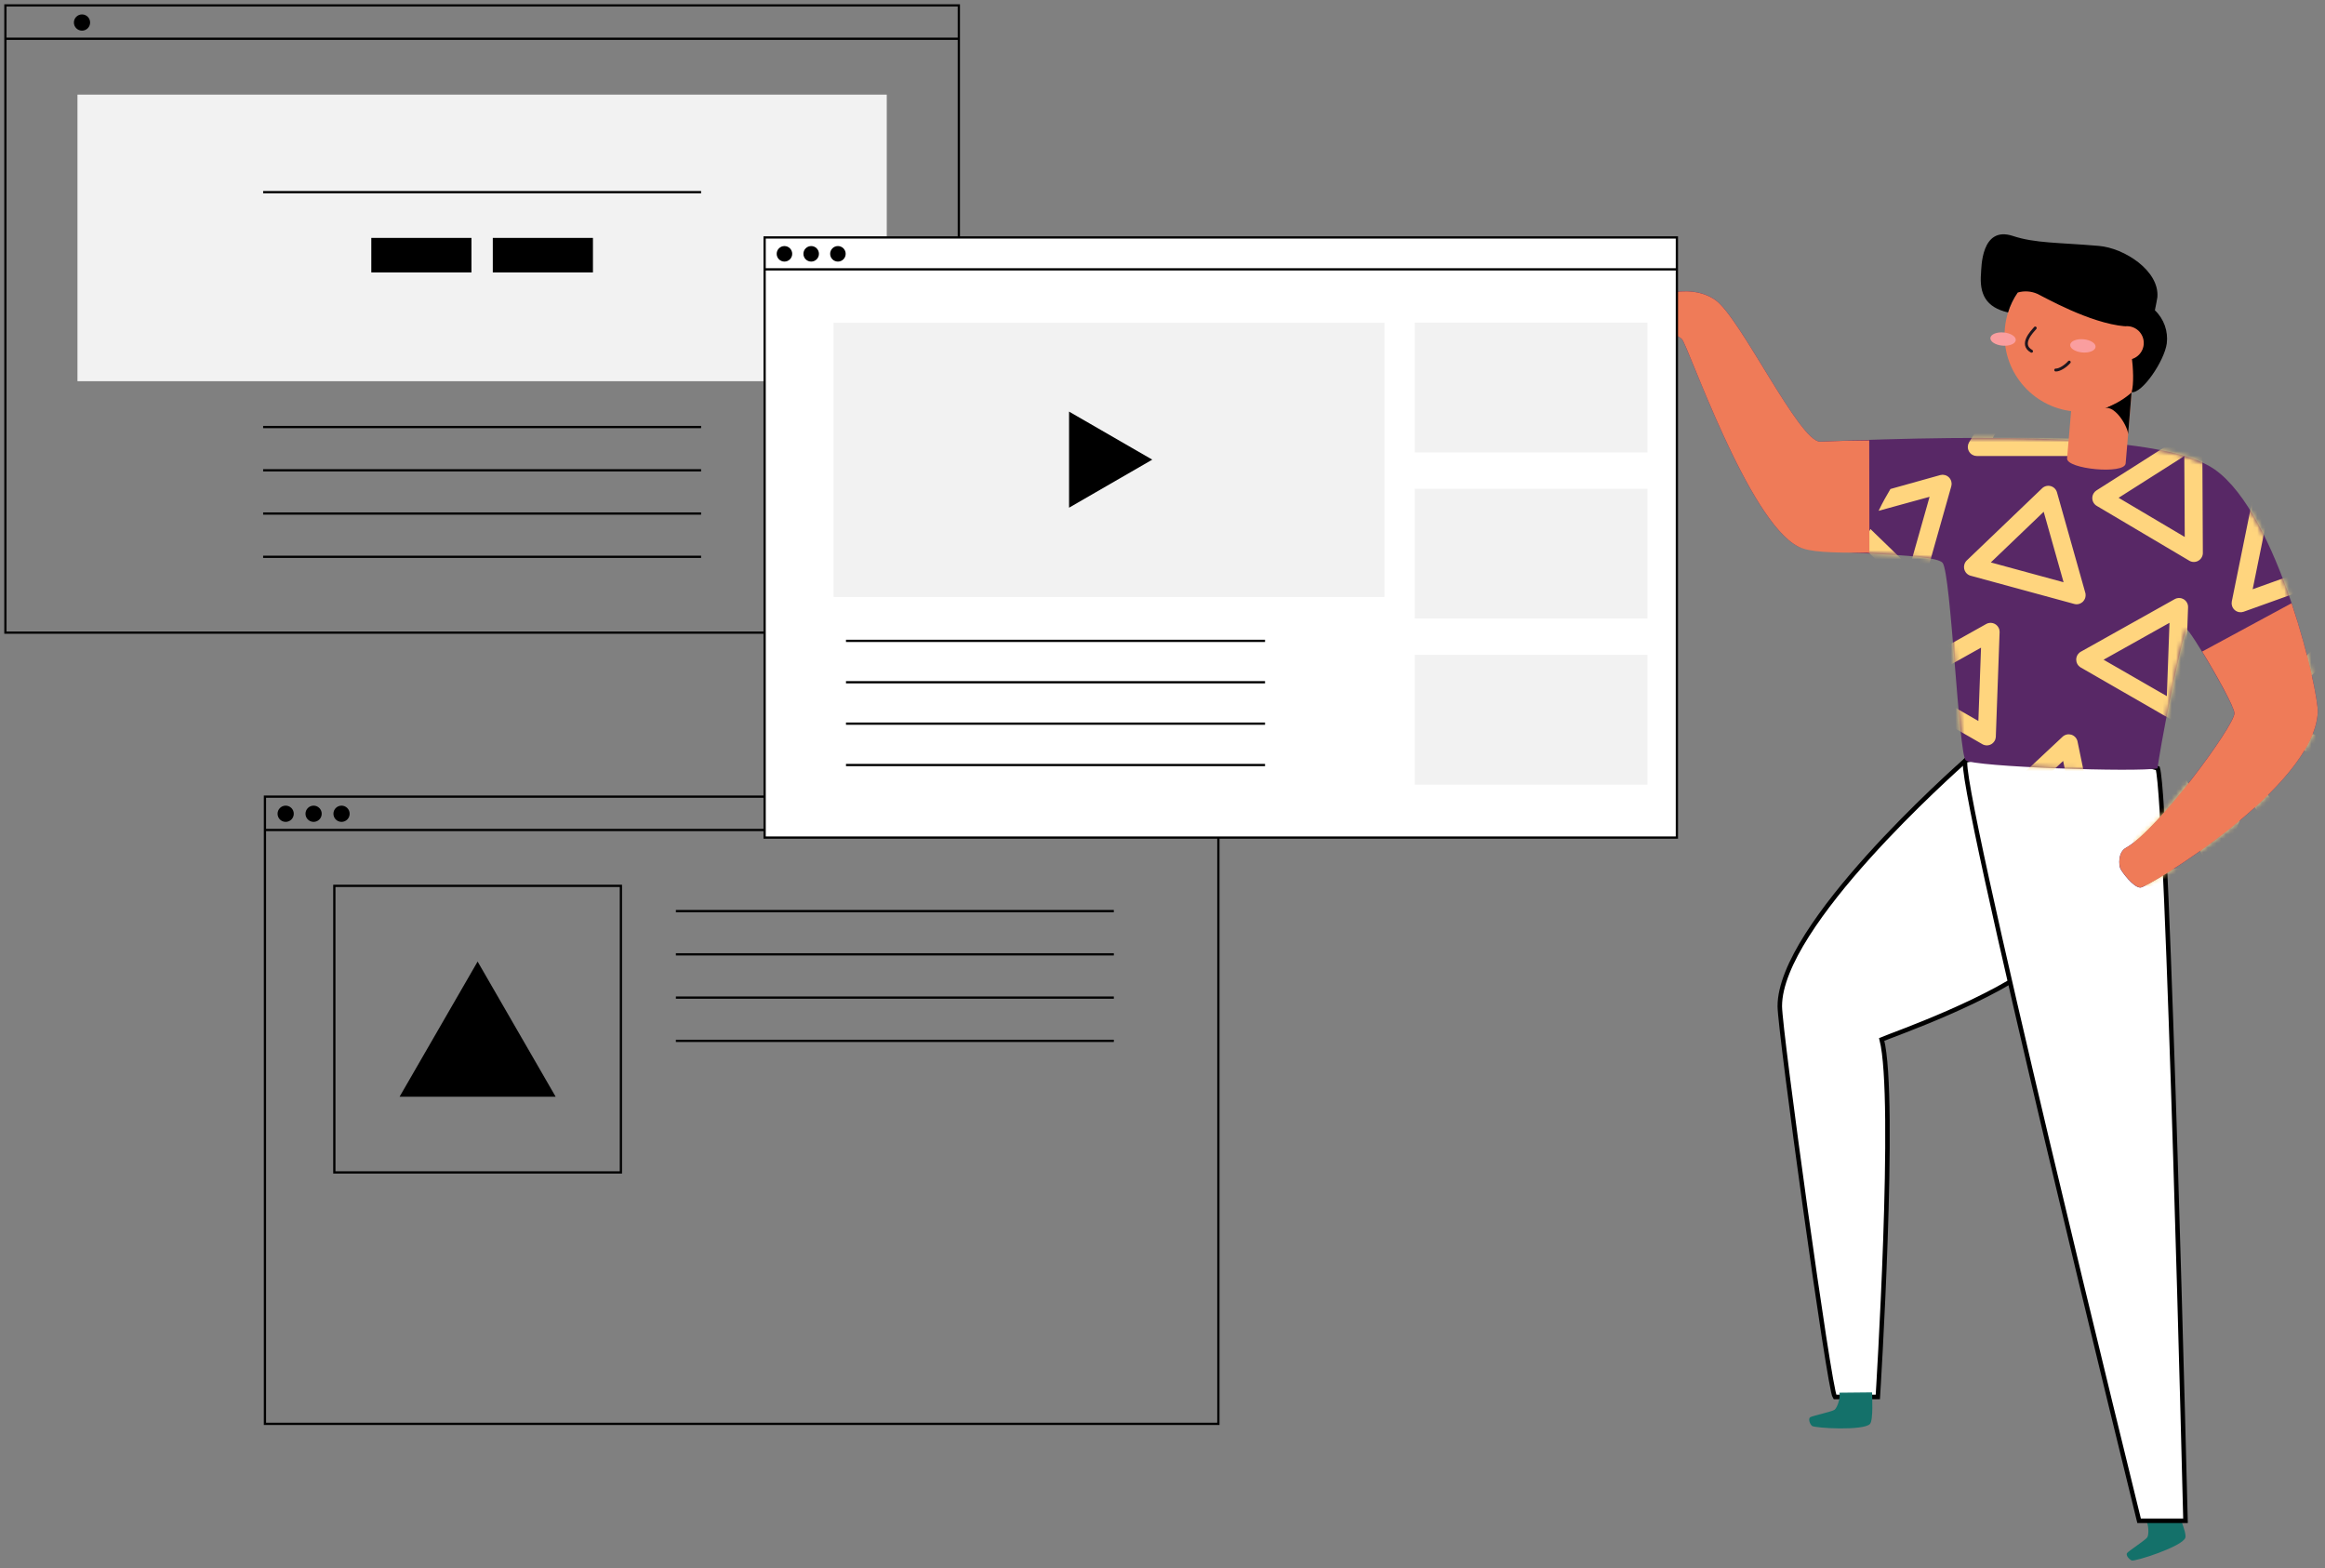
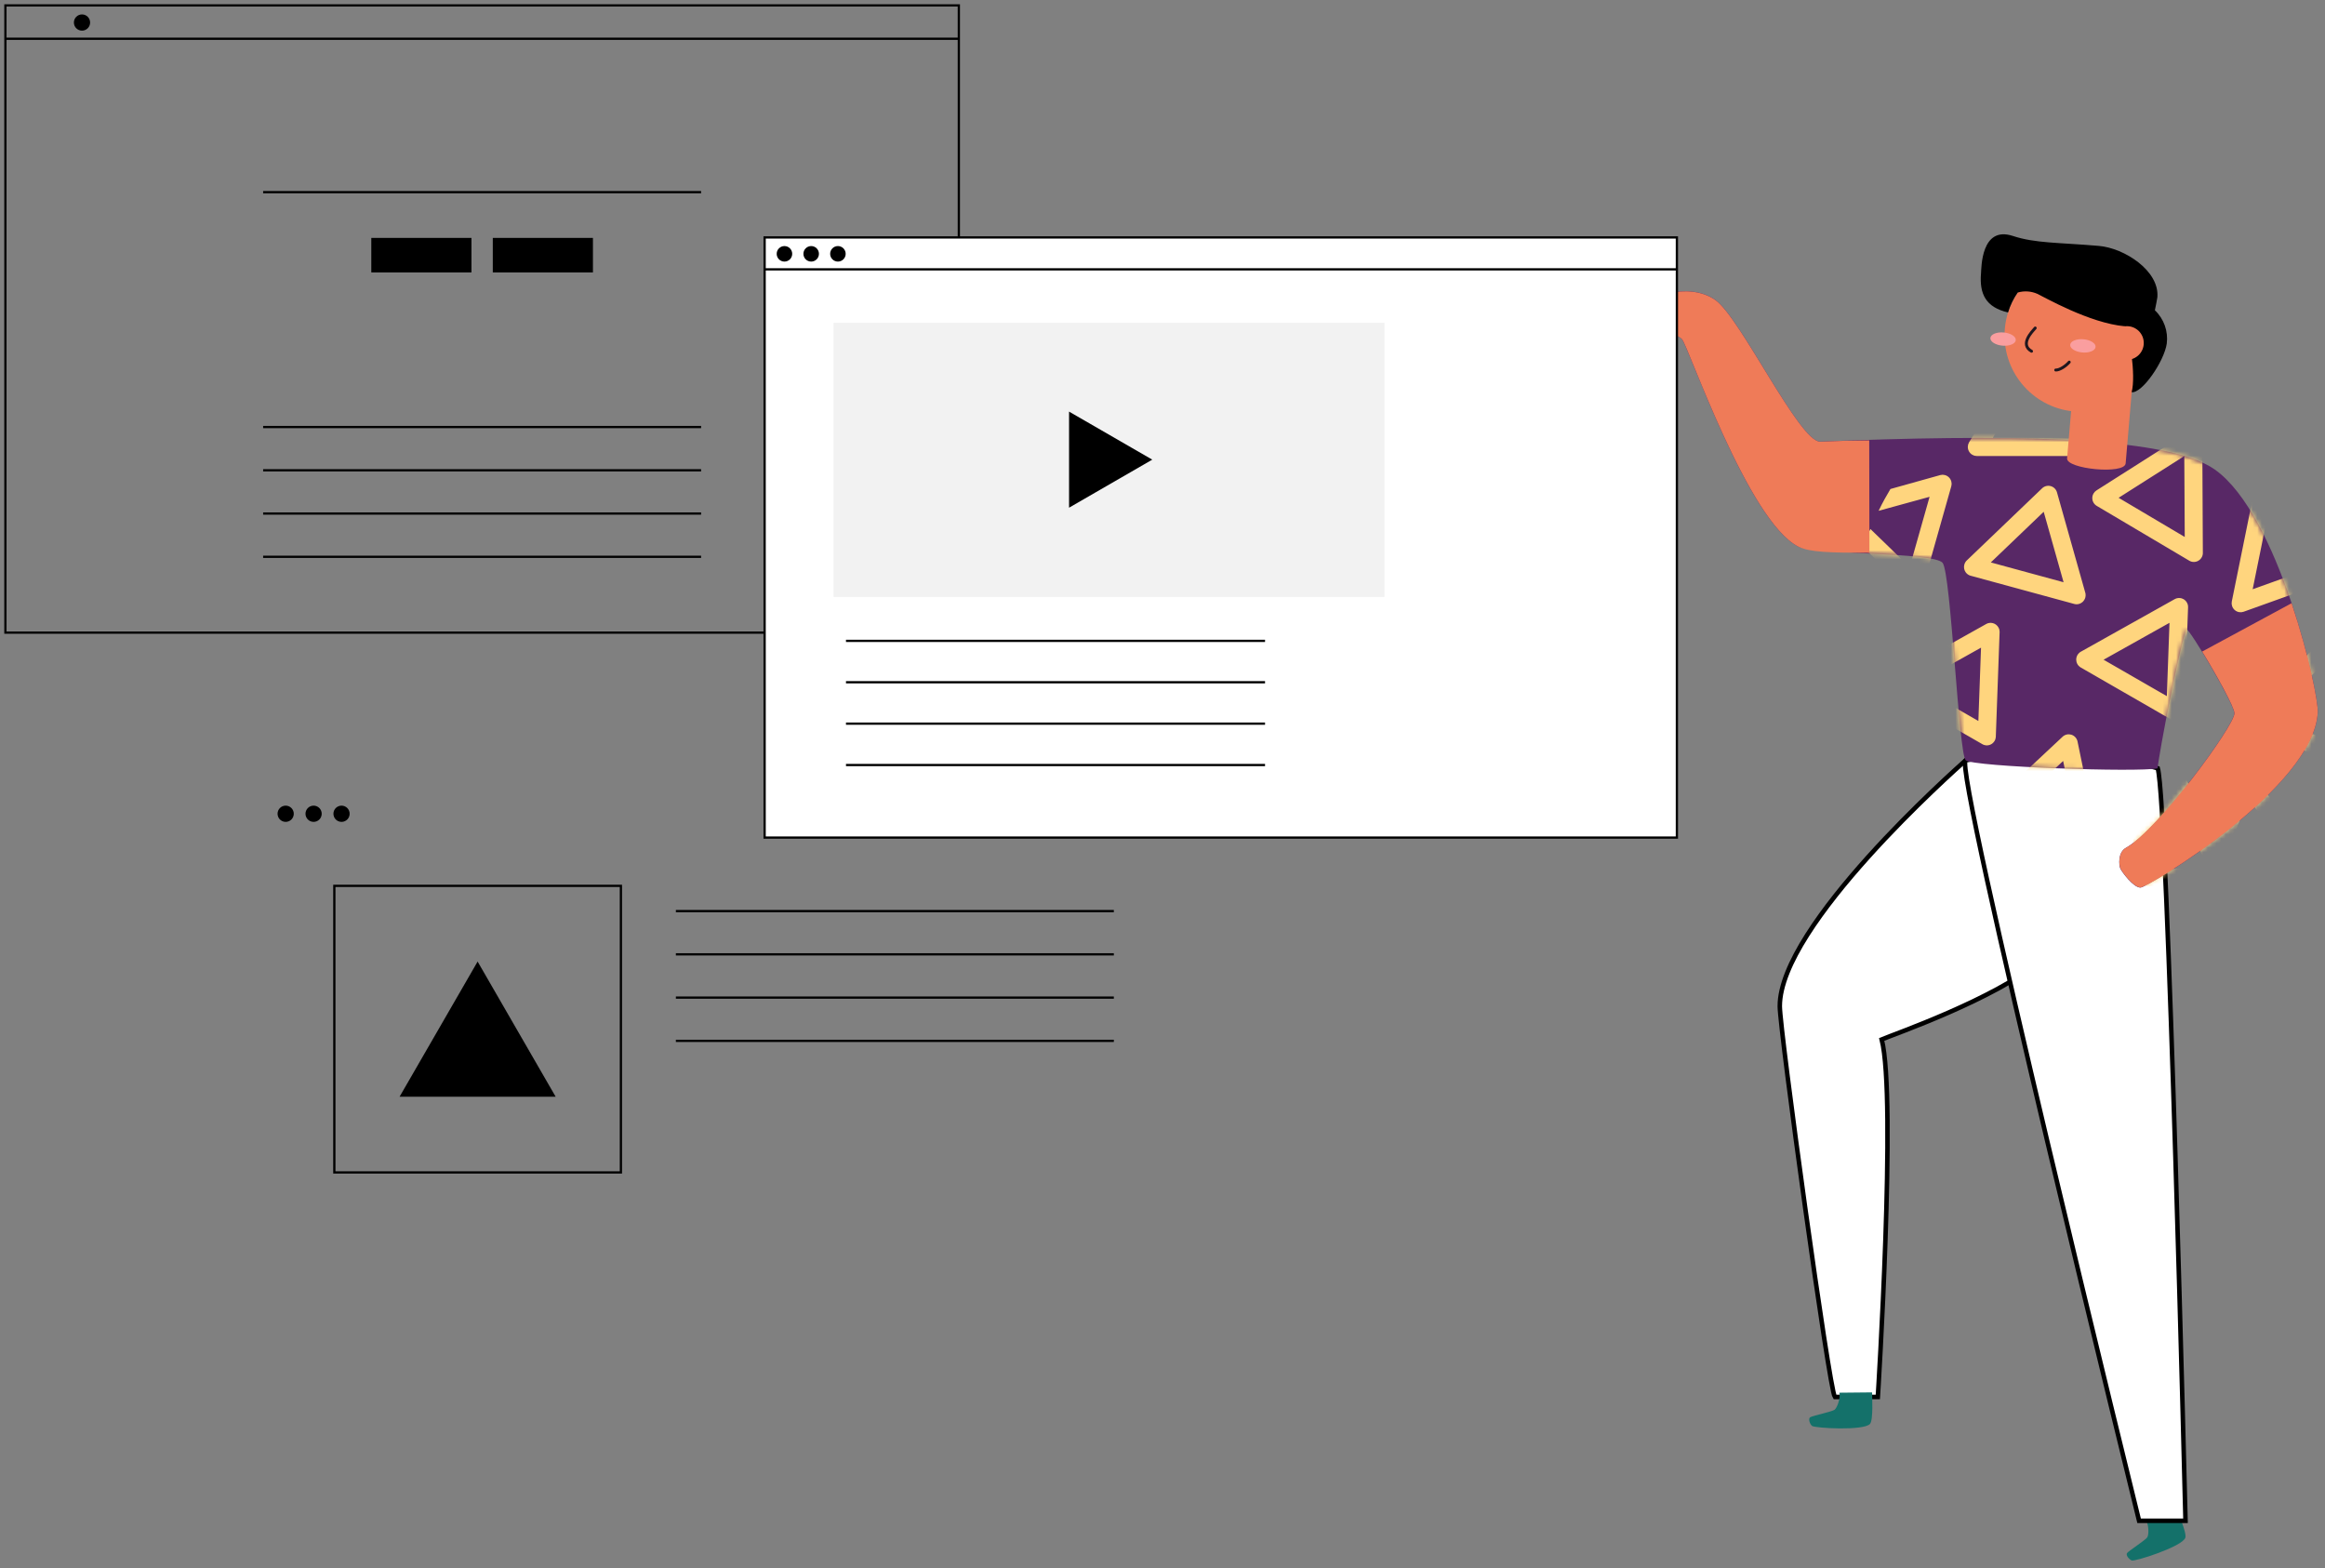
<svg xmlns="http://www.w3.org/2000/svg" xmlns:xlink="http://www.w3.org/1999/xlink" width="516" height="348" viewBox="0 0 516 348">
  <rect x="0" y="0" width="516" height="348" fill="#808080" stroke="none" />
  <defs>
    <path id="fthsbekkga" d="M22.948 39.57c10.992-7.752 48.6-7.752 87.564-6.198 4.608.186 17.682-27.486 23.256-31.422 6.138-4.332 15.918-.42 15.918 1.884 0 5.028-6.972 5.148-8.448 6.774-1.476 1.626-14.664 40.338-25.8 46.038-3.6 1.848-30.228 1.236-32.088 3.642-1.86 2.406-3.564 42.318-5.118 43.8-1.554 1.482-38.364 2.712-42.6 1.8-.234-3.102-5.19-28.83-6.432-30.846-.684-.06-10.59 16.548-10.584 18.642 0 2.76 16.95 25.884 24.054 29.844 1.842 1.02 1.572 3.924 1.236 4.632-.336.708-2.874 4.2-4.458 4.2S.922 110.178.088 93.462c-.222-4.518 8.694-43.872 22.86-53.892z" />
  </defs>
  <g fill="none" fill-rule="evenodd">
    <g>
      <g transform="translate(-994 -2492) translate(995.2 2493.2)">
        <g transform="translate(363.288 50.798)">
          <circle cx="107.118" cy="86.634" r="2.016" fill="#FFF" fill-rule="nonzero" />
          <path fill="#14716A" fill-rule="nonzero" d="M109.634 282.602c-.324.822-2.466 5.586-2.088 6.678.69 1.974 11.22 5.328 11.892 5.04.672-.288 1.356-1.2 1.038-1.644-.318-.444-4.074-2.874-4.476-3.474-.402-.6-.366-2.94.36-3.924" transform="matrix(-1 0 0 1 228.059 0)" />
          <path fill="#FFF" fill-rule="nonzero" stroke="#000" d="M51.684 116.732c2.664 2.4 41.262 36.6 41.262 54.57 0 5.436-10.98 85.11-12.216 86.73h-9.54s-4.2-66.378-.858-79.35c-2.478-1.05-25.2-8.964-35.28-17.448-10.08-8.484-2.868-41.13 16.632-44.502z" transform="matrix(-1 0 0 1 123.458 0)" />
          <path fill="#FFF" fill-rule="nonzero" stroke="#000" d="M120.399 116.732c3 .528-38.478 168.78-38.478 168.78H71.619s3.912-159.246 6.156-166.998c10.686-3.216 34.554-3.216 42.624-1.782z" transform="matrix(-1 0 0 1 192.173 0)" />
          <g transform="matrix(-1 0 0 1 150 12.632)">
            <mask id="wjikvg8vkb" fill="#fff">
              <use xlink:href="#fthsbekkga" />
            </mask>
            <use fill="#582866" fill-rule="nonzero" xlink:href="#fthsbekkga" />
            <g fill="#FFD57E" mask="url(#wjikvg8vkb)">
              <path d="M98.76 192.027c.34.017.657.122.933.292l.008.009c.273.17.509.414.675.715.084.153.149.317.191.487l.011.057c.034.156.048.312.045.465l-.303 22.846c-.012.715-.402 1.37-1.026 1.714-.622.346-1.38.323-1.985-.057l-12.996-8.171-.621-5.072 12.74 8.01.214-16.056-13.117 6.716-.515-4.192 14.736-7.544c.135-.071.281-.128.433-.165l.056-.011c.172-.04.346-.054.52-.043zm24.79-16.686c.17.052.336.124.49.222l.05.031c.137.09.257.194.365.309l7.446 7.833.263 6.17-8.386-8.82-5.415 15.422 13.953-2.938.172 4.091-16.816 3.54-.032.01c-.154.028-.315.042-.478.034l-.085-.003c-.164-.015-.321-.046-.473-.095l-.03-.012c-.344-.118-.635-.317-.86-.57-.225-.252-.391-.563-.467-.915l-.006-.028c-.032-.156-.044-.315-.038-.476l.006-.084c.014-.161.047-.317.096-.467l.009-.026 7.706-21.942c.05-.15.116-.295.204-.43l.032-.049c.102-.15.222-.285.36-.4.268-.231.58-.378.907-.448l.012-.003c.326-.069.674-.06 1.015.044zm-102.062-1.062l.02.008c.09.031.179.07.265.115.192.102.36.23.504.38l.018.019c.068.071.13.147.184.226l.008.013L35.59 194.1l.018.026.06.095.016.03c.148.259.24.555.259.873.065 1.064-.706 1.985-1.74 2.118H34.2l-.13.013-23.784 1.473c-.72.044-1.41-.306-1.803-.913-.39-.612-.426-1.385-.091-2.03l10.68-20.534c.179-.342.441-.611.75-.795l.052-.03.042-.023.042-.022.051-.025.092-.039.054-.021.069-.024.087-.027.041-.01c.109-.029.219-.047.33-.056.267-.022.541.01.806.1zm-.408 5.788l-7.5 14.424 16.704-1.035-9.204-13.389zm57.742-14.877l17.562 11.977c.127.086.244.19.354.304l.036.043c.118.135.216.283.292.44.151.313.216.648.202.974v.012c-.017.33-.11.656-.29.953-.089.15-.198.29-.327.413l-.042.04c-.115.106-.244.194-.379.266l-14.478 8.057-.533-4.269 10.298-5.73-12.04-8.211-.655-5.269zm-49.845-6.766l22.779.59-3.419 12.703-6.312 9.926c-.083.133-.183.256-.295.368l-.042.04c-.132.124-.277.225-.435.308-.308.161-.64.233-.968.225h-.011c-.326-.01-.654-.098-.954-.276-.152-.09-.292-.199-.417-.328l-.04-.043c-.109-.115-.2-.245-.277-.383l-11.397-20.122c-.357-.63-.348-1.406.023-2.03.369-.621 1.046-.998 1.765-.978zm-14.912-8.514c.16.006.317.029.465.069l.029.008c.343.098.64.282.874.52.234.24.414.542.505.89l.01.025c.039.153.059.31.062.472v.083c-.006.161-.029.32-.069.469l-.008.032-6.547 23.064c-.197.698-.754 1.233-1.456 1.403-.701.17-1.44-.055-1.93-.587l-6-6.501.616-5.245 5.9 6.392 4.598-16.203-9.656 2.645.507-4.31 11.52-3.154.029-.009c.15-.04.308-.06.468-.063h.083zm18.354 12.629l8.012 14.144 8.72-13.71-16.732-.434zm87.953-11.121h.043c.028 0 .056.002.085.004l.048.005c.038.003.074.008.11.013l.027.005c.039.006.076.013.113.022l.043.011c.034.008.067.017.1.027l.046.016c.033.01.065.022.096.034l.04.017c.038.015.075.032.11.05l.017.009c.089.044.168.092.243.145l.029.02.035.026c.044.033.085.067.125.103.058.052.114.108.166.167.048.053.093.11.134.168.07.099.132.204.184.316l.01.022c.076.168.13.349.158.538l.005.04c.01.071.015.143.016.216.002.063 0 .126-.005.188l-.004.038c-.022.249-.09.485-.195.7l-.007.011-10.29 20.737c-.323.651-.968 1.074-1.69 1.11-.72.035-1.403-.32-1.788-.934l-12.73-20.278-.024-.04-.021-.036c-.02-.035-.035-.063-.049-.091-.015-.03-.03-.06-.043-.092l-.018-.042c-.015-.036-.029-.071-.042-.108l-.013-.038c-.06-.187-.095-.385-.1-.591v-.033c0-.101.007-.2.021-.297l.01-.054-.005.026.02-.113c.01-.046.022-.092.036-.137l.025-.077.023-.068.021-.052c.012-.029.024-.058.038-.086l.025-.053.035-.066c.146-.269.356-.507.623-.69l.02-.013.038-.026.084-.05-.016.009.023-.013c.03-.018.061-.034.092-.05l.031-.014c.032-.016.064-.03.096-.043l.06-.023c.195-.074.398-.115.6-.125l.061-.002 23.02-.458h.055zm-3.284 4.09l-16.169.321 8.942 14.245 7.227-14.566zm-37.444-28.815c.329.046.655.176.937.394l.023.02c.123.095.234.208.334.334l.049.07c.094.128.168.267.228.413l.012.029 8.389 21.566c.06.146.1.299.122.457l.009.057c.02.179.017.36-.009.532-.05.348-.188.662-.385.923l-.009.01c-.2.26-.465.476-.782.614-.16.072-.332.121-.509.15l-.057.006c-.16.02-.317.02-.471 0l-11.031-1.225-.503-4.106 8.703.966-5.898-15.16-3.916 5.147-.7-5.699 3.596-4.73.02-.023c.098-.123.209-.236.335-.336l.065-.05c.129-.094.269-.169.412-.23l.017-.005.011-.006c.332-.129.677-.166 1.008-.118zm-46.74-4.159l.138.09 19.42 13.808c.589.418.905 1.124.83 1.844-.075.665-.471 1.248-1.055 1.563l-.15.074-21.202 9.262c-.645.282-1.386.206-1.957-.2-.526-.374-.835-.978-.837-1.62l.006-.162 1.78-23.07c.058-.725.497-1.362 1.154-1.673.605-.284 1.305-.251 1.872.084zm97.303 10.792l.204 4.827-4.33 3.1 4.543 1.884.187 4.444-9.65-4.004-.03-.012c-.145-.063-.285-.144-.414-.241l-.067-.052c-.125-.1-.236-.218-.332-.342l-.018-.026c-.216-.29-.338-.617-.376-.95-.04-.334.006-.681.146-1.012l.011-.026c.065-.146.146-.281.245-.41l.053-.067c.102-.123.222-.232.347-.324l.026-.02 9.455-6.769zM33.6 127.96l-1.251 16.205 14.891-6.507-13.64-9.698zm71.51-18.56l.087.034c.015.008.031.015.048.022.24.108.45.259.624.44l.01.01.034.038.068.08.005.007 14.446 18.049c.439.549.56 1.288.322 1.95-.24.662-.805 1.15-1.491 1.287l-22.588 4.496-.012.002-.056.009.068-.011-.096.015-.011.002-.046.007c-.082.01-.166.015-.25.015l-.051-.002-.084-.004-.06-.006-.083-.01-.068-.012c-.022-.003-.046-.008-.069-.013l-.075-.02-.09-.025-.045-.015.061.02-.107-.035-.044-.017-.03-.013c-.87-.357-1.361-1.273-1.215-2.182.003-.01.005-.021.006-.031.02-.113.05-.225.09-.337l8.142-22.544.038-.097.018-.04.025-.055c.125-.26.307-.497.545-.69l.07-.053.015-.012.012-.009.003-.001.098-.066.024-.014c.074-.046.151-.086.23-.12l.054-.023.088-.034.05-.016.082-.025.094-.023.046-.01.105-.018.049-.006c.043-.006.087-.01.131-.012l.009.001v-.001c.256-.013.519.025.775.119zM7.869 111.82l13.215 17.491c.434.581.525 1.352.237 2.019-.289.664-.911 1.121-1.628 1.196L4.332 134.4l.709-4.53 10.715-.983-8.731-11.944.843-5.124zm97.228 3.516l-5.719 15.835 15.867-3.157-10.148-12.678zm-71.31-26.148l.035.009.012.003-.012-.004c.097.02.191.048.283.083l.051.02c.034.013.067.028.1.043l.024.012c.458.223.832.62 1.014 1.14l4.768 13.575 5.975-12.582.015-.026c.068-.14.154-.273.257-.397l.054-.063c.108-.118.228-.224.357-.31l.026-.018c.297-.195.628-.305.962-.325.332-.023.674.038.997.193l.026.011c.14.07.274.158.394.26l.063.054c.12.109.223.23.308.36l.017.025 8.538 13.09-1.397 5.192-8.537-13.089-6.17 12.992.579 1.646 13.851-.52-1.094 4.072-12.415.466-.006.007c-.477.545-1.205.793-1.914.646l-2.371-.494-.574.022c-.155.006-.312-.006-.469-.034l-.057-.012c-.174-.04-.34-.103-.497-.184-.1-.054-.195-.115-.283-.183l-18.295-3.809c-.051-.01-.102-.023-.151-.037l-.069-.022-.082-.029-.03-.012c-.087-.034-.17-.074-.248-.119l-.04-.024-.096-.06-.047-.035-.083-.064.047.038-.047-.037-.017-.015-.009-.007c-.117-.097-.222-.208-.313-.329l-.013-.016c-.047-.063-.09-.128-.128-.195l-.021-.04-.04-.076-.031-.066c-.01-.02-.019-.042-.027-.063-.01-.023-.018-.045-.026-.068-.01-.025-.018-.05-.026-.075l-.021-.069-.019-.073c-.07-.281-.079-.584-.016-.887.055-.268.16-.512.305-.724l.052-.072.009-.013-.046.063.092-.12-.023.027.027-.034.035-.04 14.563-17.876.01-.013c.053-.064.11-.125.171-.182.029-.026.057-.052.086-.076.064-.055.133-.106.206-.152l.037-.023c.074-.045.153-.087.235-.123l.042-.017c.03-.013.062-.026.095-.037.346-.123.704-.144 1.041-.079zm-1.08 6.013l-10.258 12.59 14.42 3.001.756-1.589L32.706 95.2zm75.347-13.835l.085.003c.158.008.315.034.463.077l.029.009 19.222 5.895.443 7.873-13.37 12.154c-.523.469-1.251.627-1.92.42-.67-.21-1.182-.753-1.35-1.438l-5.556-22.494-.008-.03c-.035-.152-.052-.31-.052-.47l.003-.084c.009-.161.034-.316.08-.469l.009-.029c.102-.342.29-.638.534-.868.242-.23.545-.402.89-.489l.03-.008c.154-.035.31-.052.468-.052zm-35.28-.355l.149.038.145.046.117.049.137.069.149.089.12.086.109.092c.008.009.02.017.028.026l17.458 16.33.108.106.1.118.074.1.083.133.08.152.06.138.046.135c.003.012.005.026.011.038.094.339.1.681.026 1.003l-.009.04c-.08.32-.237.622-.477.88l-.105.107-.117.1-.1.078-.132.083-.151.08-.137.058-.132.05c-.014.002-.025.005-.04.01l-21.045 6.054-1.525-12.1 2.605-12.626.037-.15.049-.147.048-.115.069-.14.088-.147.086-.124.089-.109c.011-.009.02-.02.028-.029.237-.259.529-.44.837-.54l.04-.015c.311-.095.651-.118.994-.046zm.831 5.875l-3.29 15.941 15.552-4.474-12.262-11.467zm37.23-.528l3.902 15.8 12.088-10.82-15.99-4.98zM18.45 62.404l15.924 14.898.023.02c.111.106.211.23.3.365l.042.072c.08.138.143.285.189.434l.008.029c.098.345.1.696.02 1.024-.077.325-.237.635-.48.9l-.02.02c-.108.115-.228.215-.362.302l-.072.046c-.137.08-.282.144-.43.187l-.03.008-21.007 6.042c.294-1.329.645-2.853 1.025-4.483l15.475-4.449L17.252 66.76c.259-1.034.524-1.959.758-2.774l.191-.673c.092-.323.175-.626.248-.909zm71.798-6.098l.087.028.018.006c.039.013.078.028.117.044l.016.008c.033.013.065.028.096.044l.052.027.04.02 20.825 11.659c.631.353 1.024 1.022 1.03 1.747.002.726-.382 1.398-1.01 1.76L91.534 83.155l-.01.005-.073.038.008-.003-.012.007c-.03.015-.059.03-.088.043l-.077.032-.058.023-.08.026c-.02.008-.042.014-.064.02l-.06.015c-.082.022-.166.037-.25.046l-.032.003-.053.005-.062.004h-.027c-.038.002-.077.001-.116 0l-.046-.002c-.03-.001-.061-.004-.092-.007l-.067-.008-.072-.011-.104-.02-.018-.005c-.037-.009-.074-.018-.11-.03l-.046-.014-.088-.03-.021-.01-.021-.008c-.03-.011-.06-.024-.088-.037l-.052-.026-.061-.031-.07-.04-.044-.027-.078-.05-.037-.028c-.029-.02-.057-.042-.084-.064l-.007-.007c-.162-.131-.311-.299-.432-.494l-.02-.035-.018-.03c-.036-.063-.069-.129-.097-.195l-.007-.017-.028-.069-.018-.05-.01-.032c-.044-.132-.073-.265-.089-.4l-.007-.08.003.049-.004-.056-.003-.058v-.016l-.84-23.164v-.105l.001-.056c.005-.13.023-.261.055-.39l.01-.043.03-.1.014-.042c.027-.079.06-.156.097-.233l.016-.03.029-.055c.268-.487.709-.817 1.203-.957l.048-.012c.336-.088.696-.087 1.041.012zm1.58 5.43l.59 16.272 14.04-8.083-14.63-8.189zM48.35 50.775l.05.014c.033.008.065.018.098.029l.03.01c.109.038.216.086.32.144l20.824 11.66.019.01.05.03c.027.016.051.032.076.049l.043.03c.068.048.131.1.19.155.095.087.183.184.261.292l.036.051c.032.046.062.094.09.144.014.023.026.047.039.07l.022.047c.014.026.026.053.037.079l.023.057c.014.033.026.065.037.098l.01.034c.028.085.049.171.064.258l.005.031c.006.032.01.064.014.096l.006.068.004.066c.002.03.002.06.003.092l-.002.046c-.005.316-.086.636-.25.933-.026.046-.053.09-.081.134l-.013.019-.032.045c-.046.066-.095.127-.148.185l-.027.028c-.097.103-.204.194-.318.273l-.068.044-.012.007-.008.006-.015.008-.035.021-19.987 11.505-.056.031-.05.026-.068.032-.07.03-.075.029-.06.02c-.027.01-.054.018-.08.025l-.053.013c-.037.01-.074.018-.111.025h-.007c-.044.01-.089.016-.134.021l-.022.003c-.041.004-.083.007-.125.009h-.137c-.027 0-.053-.002-.08-.004l-.046-.003-.094-.011-.063-.01-.104-.02c-.005-.003-.011-.004-.017-.005-.037-.008-.072-.018-.107-.028l-.055-.018c-.025-.008-.05-.016-.073-.025l-.053-.021-.09-.039-.048-.023-.07-.036-.055-.032-.069-.042-.06-.04-.021-.016c-.23-.164-.428-.379-.576-.64-.037-.065-.07-.13-.098-.196l-.012-.032c-.034-.08-.06-.16-.083-.24l-.012-.052c-.008-.028-.014-.055-.02-.082-.002-.021-.006-.042-.01-.063-.006-.034-.01-.067-.014-.1l-.005-.048-.003-.041v.01l.005.051c-.005-.04-.007-.08-.009-.121v-.011l-.837-23.165v-.013c-.003-.08-.001-.16.006-.24l.007-.065c.002-.023.006-.046.01-.069l.01-.065c.005-.026.01-.052.017-.078l.02-.078c.008-.031.017-.062.028-.094l.005-.015.005-.015c.011-.034.024-.067.038-.1l.02-.047c.024-.059.053-.117.085-.175l.022-.038.026-.042c.194-.318.464-.563.773-.724l.023-.01c.116-.06.238-.108.364-.144l.04-.01c.034-.01.068-.017.101-.024l.032-.005.009-.003c.272-.05.555-.043.83.025zm1.653 5.449l.588 16.272 14.039-8.082-14.627-8.19zm72.848-2c.294 1.167.6 2.521.9 3.936l-2.834.909 3.662 3.22c.486 2.55.9 4.914 1.148 6.36l-10.11-8.899-.024-.02c-.114-.104-.22-.224-.311-.357l-.046-.069c-.083-.138-.151-.281-.2-.43l-.008-.03c-.109-.342-.12-.69-.054-1.018.068-.33.22-.647.454-.917l.02-.02c.102-.118.222-.224.354-.313l.068-.046c.135-.087.28-.153.426-.205l.029-.008 6.526-2.093zm-91.366-25.83l4.684 23.072.006.029c.029.155.04.313.034.474l-.008.084c-.015.158-.046.313-.097.462l-.009.03c-.12.339-.323.623-.574.845-.251.218-.56.38-.911.451l-.029.006c-.151.029-.311.04-.468.031l-.083-.005c-.16-.015-.314-.046-.463-.098l-.028-.009-11.197-4.017c.466-1.322.92-2.585 1.366-3.784l7.834 2.81-2.97-14.62c1.168-2.518 2.156-4.408 2.913-5.761zm46.788-2.023l16.71 16.005.078.08.047.051.075.09.025.034c.02.027.04.054.059.083l.03.048c.104.165.186.348.24.546.16.589.042 1.187-.273 1.656-.005.005-.01.01-.013.017-.2.29-.474.527-.806.68-.003 0-.005.002-.008.003-.03.014-.062.028-.094.04l-.054.02-.076.026-.044.013-.003.001-.006.002-.025.007-22.99 6.262-.027.007-.042.01-.086.019-.082.013-.073.01-.059.005c-.029.003-.058.004-.087.005l-.05.001-.101-.001-.058-.004-.084-.007-.058-.008-.095-.016-.055-.011-.083-.021-.037-.01-.031-.01-.135-.046c-.216-.083-.41-.201-.58-.346l-.06-.054-.039-.037c-.026-.025-.052-.052-.077-.079l-.016-.02c-.163-.18-.295-.392-.385-.63l-.053-.165-.006-.02c-.069-.251-.087-.504-.06-.748l.006-.051c.005-.036.01-.071.017-.106l.009-.044c.007-.036.016-.071.025-.106l.008-.028 6.281-22.267c.192-.677.72-1.203 1.396-1.387.675-.184 1.397.001 1.905.488zm22.11-3.006c.16.002.315.024.466.063l.029.008 11.054 3.089c.785 1.322 1.773 3.033 2.627 4.841l-11.313-3.107 4.421 15.619c3.094-3.028 6.141-6.01 8.717-8.478.695 1.384 1.263 2.85 1.677 3.952-2.404 2.318-5.15 5.005-7.92 7.717l-1.385 1.357-.692.676c-.114.115-.245.219-.388.302l-.029.018c-.16.092-.331.158-.505.2-.34.087-.68.078-.997-.008-.317-.083-.617-.25-.868-.492-.132-.126-.246-.27-.34-.43l-.015-.027c-.082-.146-.145-.299-.188-.457L98.43 25.93l-.009-.029c-.04-.151-.062-.31-.068-.47v-.083c.003-.16.023-.318.063-.47l.008-.03c.095-.346.272-.646.506-.885.234-.239.531-.422.874-.52l.028-.008c.152-.041.309-.065.469-.069h.083zM77.92 31.578L73.506 47.22l16.15-4.398-11.737-11.244zM45.88 14.61c1.504.152 2.82 1.147 2.82 1.147.257.046 1.046.625 1.268.765L66.2 26.835l.013.007c.257.166.48.393.645.676.245.418.321.888.251 1.332l-.009.052-.02.095c-.005.023-.01.046-.017.068l-.022.076-.023.07-.029.076-.03.07-.032.07c-.01.022-.022.044-.034.065l-.067.118-.052.076-.05.072-.057.071-.044.051c-.028.032-.057.063-.088.093-.127.127-.27.234-.422.32L45.61 42.437l-.027.016-.07.037c-.027.015-.055.028-.082.041l-.048.021-.069.029c-.03.012-.062.023-.094.034l-.051.016-.03.009-.03.008-.092.022-.036.008-.108.018-.037.005-.105.01-.065.003-.076.001h-.02c-.076 0-.151-.006-.225-.015l-.046-.007c-.084-.012-.167-.03-.247-.053l-.041-.013c-.023-.006-.045-.014-.066-.021l-.059-.022-.025-.01c-.028-.01-.056-.023-.084-.035l-.029-.014c-.026-.012-.051-.024-.076-.038-.322-.167-.602-.425-.799-.762l-.024-.043-.028-.055c-.014-.025-.026-.05-.038-.076-.01-.02-.018-.041-.027-.062-.01-.022-.02-.045-.028-.067l-.024-.07c-.01-.026-.018-.053-.026-.08l-.013-.05c-.009-.03-.016-.06-.023-.09l-.01-.054c-.006-.031-.012-.062-.016-.093l-.006-.054-.009-.09-.002-.053c-.002-.027-.002-.053-.002-.08v-.03l.117-23.646c.008-.59.594-1.478 1.045-1.855.45-.378 1.154-.665 2.121-.567zm.835 4.592l-.1 17.969 14.678-8.694-13.124-8.337-1.454-.938zM76.92 0c4.021.591 7.343 1.762 9.514 2.765l8.037 13.382.015.026c.08.136.142.281.188.435l.023.08c.04.156.06.314.063.471v.03c0 .359-.094.697-.257.988-.166.293-.403.549-.709.734l-.025.015c-.135.08-.28.144-.432.19l-.08.023c-.154.04-.311.06-.468.062H68.931c-.72 0-1.386-.39-1.74-1.024-.354-.632-.343-1.408.029-2.03L76.92 0zm3.927 1.244l-8.369 13.932h16.738l-8.37-13.932z" transform="translate(-17 17.37)" />
            </g>
          </g>
          <path fill="#14716A" fill-rule="nonzero" d="M37.094 257.018c0 .882-.3 6.102.45 6.984 1.35 1.59 12.378.954 12.9.444.522-.51.846-1.596.384-1.908-.462-.312-4.836-1.242-5.4-1.656-.564-.414-1.392-2.616-1.074-3.792" transform="matrix(-1 0 0 1 88.084 0)" />
          <path fill="#EF7B58" d="M108.612 49.73c.204 2.364-12.78 3.648-12.996 1.11l-1.344-15.804 12.996-1.104 1.344 15.798z" transform="matrix(-1 0 0 1 202.886 0)" />
-           <path fill="#000" fill-rule="nonzero" d="M103.358 44.474c-.12-1.404 2.682-6.522 5.226-5.916-3.144-.822-4.974-4.374-6-3.522l.774 9.438z" transform="matrix(-1 0 0 1 211.169 0)" />
          <circle cx="97.334" cy="22.442" r="16.944" fill="#EF7B58" transform="matrix(-1 0 0 1 194.669 0)" />
          <ellipse cx="80.066" cy="23.251" fill="#FA9E9F" fill-rule="nonzero" rx="2.826" ry="1.47" transform="scale(-1 1) rotate(-4.87 0 1906.079)" />
          <ellipse cx="97.778" cy="24.761" fill="#FA9E9F" fill-rule="nonzero" rx="2.826" ry="1.47" transform="scale(-1 1) rotate(-4.87 0 2324.108)" />
          <path stroke="#1F161E" stroke-linecap="round" stroke-width=".648" d="M87.2 20.798c-.6.708-3.564 3.63-.816 5.154M91.748 30.122c.846.042 2.238-.87 3-1.758" />
          <path fill="#000" fill-rule="nonzero" d="M77.265 13.976c-.498-5.862 7.302-10.92 12.99-11.4 9.048-.774 14.118-.57 19.08-2.208 7.104-2.34 6.972 7.2 7.068 8.286.384 4.566-1.038 7.542-6 8.694-.476-1.578-1.199-3.07-2.142-4.422-1.445-.421-2.992-.317-4.368.294-1.242.558-11.526 6.516-19.452 7.2-.93 1.566-2.478 10.848-1.464 14.622-2.316.33-7.236-6.858-7.8-10.8-.34-2.74.64-5.478 2.64-7.38-.156-.828-.51-2.424-.552-2.886z" transform="matrix(-1 0 0 1 191.573 0)" />
          <circle cx="107.558" cy="24.122" r="3.732" fill="#EF7B58" transform="matrix(-1 0 0 1 215.117 0)" />
          <path fill="#EF7B58" d="M148.43 136.154c-7.103-3.96-24.047-27.084-24.053-29.844 0-1.344 4.062-8.646 7.164-13.704l-19.848-10.734c-3.828 11.4-5.922 22.008-5.808 24.222.828 16.716 37.74 38.862 39.324 38.862 1.584 0 4.122-3.462 4.458-4.2.336-.738.612-3.582-1.236-4.602z" transform="matrix(-1 0 0 1 255.791 0)" />
          <path fill="#EF7B58" d="M34.514 14.606c-5.574 3.936-18.648 31.596-23.28 31.422-7.842-.312-3.324-.156-10.848-.288L.344 70.682c8.73 0 13.326-.114 15.81-1.38 11.142-5.7 24.336-44.4 25.8-46.038 1.464-1.638 8.448-1.746 8.448-6.774.03-2.304-9.768-6.216-15.888-1.884z" transform="matrix(-1 0 0 1 50.746 0)" />
        </g>
        <g>
          <path stroke="#000" stroke-width=".5" d="M0 0H211.6V139.2H0zM0 7.4L211.6 7.4" />
-           <path fill="#F2F2F2" fill-rule="nonzero" d="M15.992 19.8H195.604V83.4H15.992z" />
          <path stroke="#000" stroke-width=".5" d="M57.2 41.444L154.4 41.444M57.2 93.572L154.4 93.572M57.2 103.172L154.4 103.172M57.2 112.772L154.4 112.772M57.2 122.372L154.4 122.372" />
          <path fill="#000" fill-rule="nonzero" d="M81.204 51.6H103.432V59.26H81.204zM108.168 51.6H130.396V59.26H108.168z" />
          <g transform="translate(57.4 175.4)">
-             <path stroke="#000" stroke-width=".5" d="M.2.2H211.8V139.4H.2zM.2 7.6L211.8 7.6" />
            <path stroke="#000" stroke-width=".5" d="M15.6 20H79.2V83.6H15.6zM91.4 25.6L188.6 25.6M91.4 35.2L188.6 35.2M91.4 44.8L188.6 44.8M91.4 54.4L188.6 54.4" />
            <path fill="#000" fill-rule="nonzero" d="M47.4 36.8L30.08 66.8 64.72 66.8z" />
            <circle cx="4.8" cy="4" r="1.8" fill="#000" fill-rule="nonzero" />
            <circle cx="11" cy="4" r="1.8" fill="#000" fill-rule="nonzero" />
            <circle cx="17.2" cy="4" r="1.8" fill="#000" fill-rule="nonzero" />
          </g>
          <g transform="translate(168.4 51.4)">
            <path fill="#FFF" stroke="#000" stroke-width=".5" d="M0.096 0.096H202.56V133.286H0.096z" />
            <path stroke="#000" stroke-width=".5" d="M0.096 7.177L202.56 7.177" />
            <path fill="#F2F2F2" fill-rule="nonzero" d="M15.398 19.041H137.664V79.895H15.398z" />
            <path stroke="#000" stroke-width=".5" d="M18.154 89.628L111.158 89.628M18.154 98.813L111.158 98.813M18.154 108L111.158 108M18.154 117.185L111.158 117.185" />
            <circle cx="4.497" cy="3.732" r="1.722" fill="#000" fill-rule="nonzero" />
            <circle cx="10.429" cy="3.732" r="1.722" fill="#000" fill-rule="nonzero" />
            <circle cx="16.362" cy="3.732" r="1.722" fill="#000" fill-rule="nonzero" />
            <path fill="#000" fill-rule="nonzero" d="M86.129 49.411L67.663 38.749 67.663 60.073z" />
-             <path fill="#F2F2F2" fill-rule="nonzero" d="M144.384 19.002H196.032V47.802H144.384zM144.384 55.866H196.032V84.666H144.384zM144.384 92.73H196.032V121.53H144.384z" />
          </g>
        </g>
        <circle cx="17" cy="3.8" r="1.8" fill="#000" fill-rule="nonzero" />
      </g>
    </g>
  </g>
</svg>